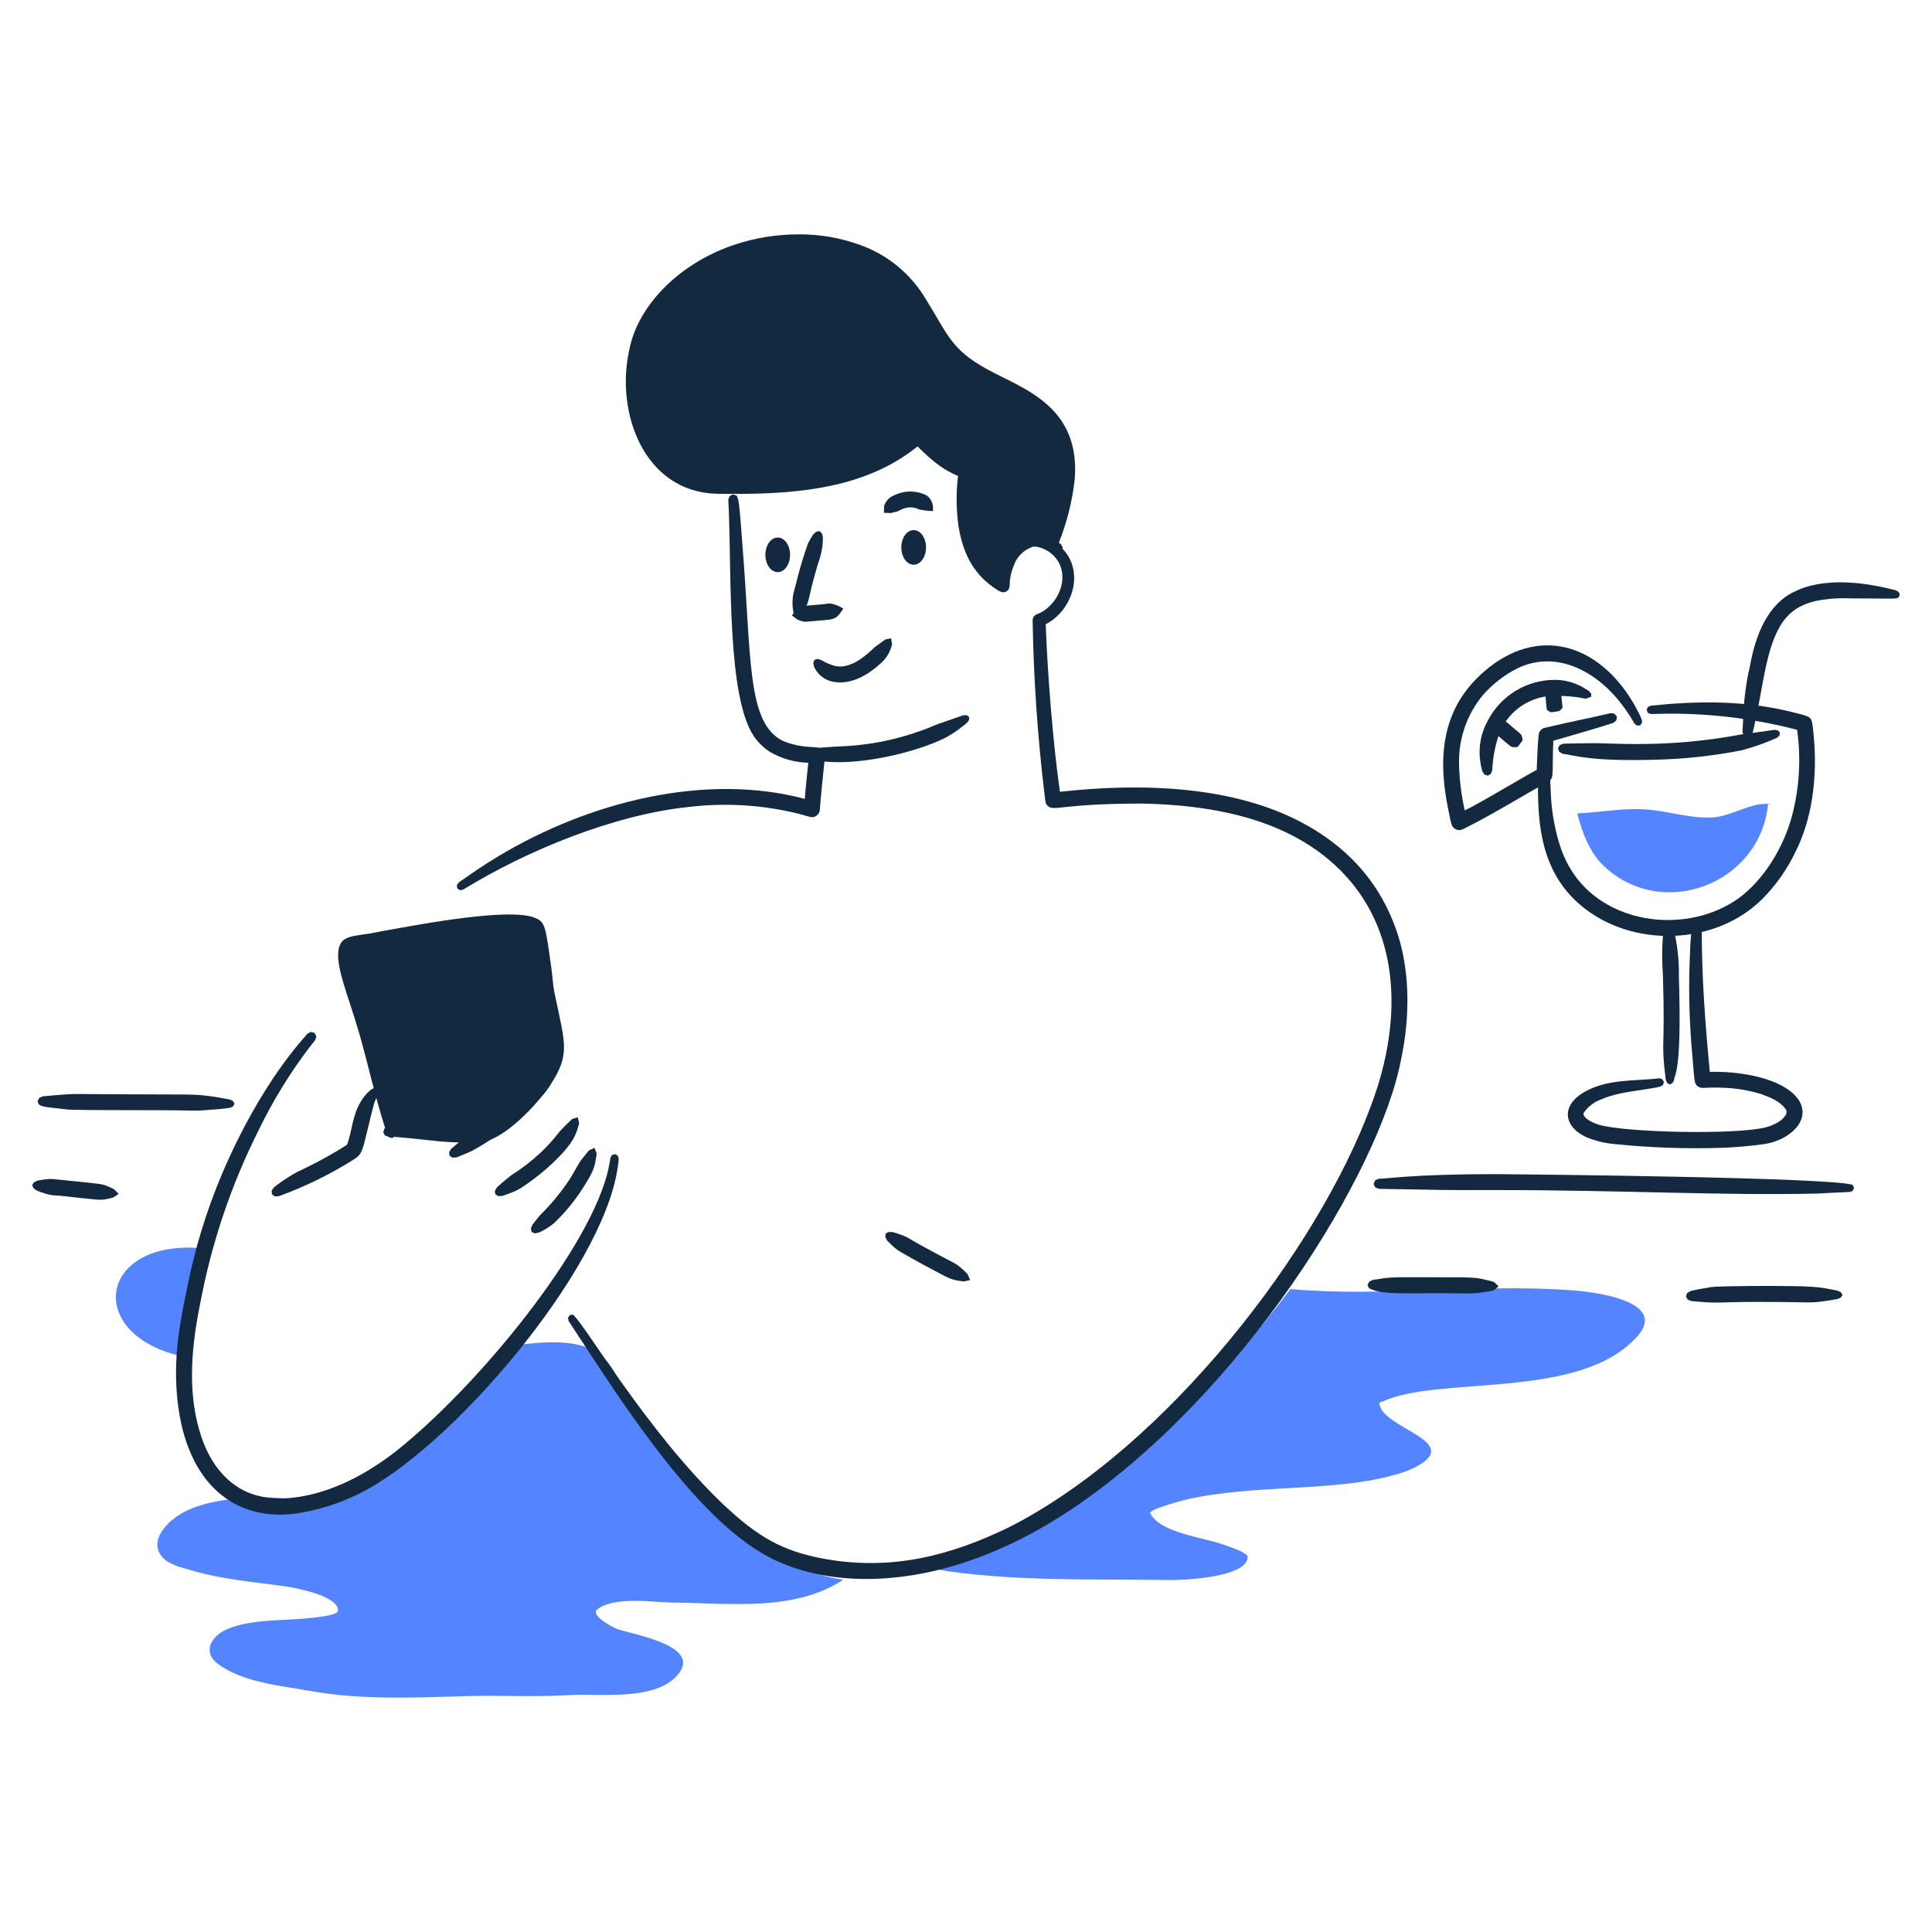
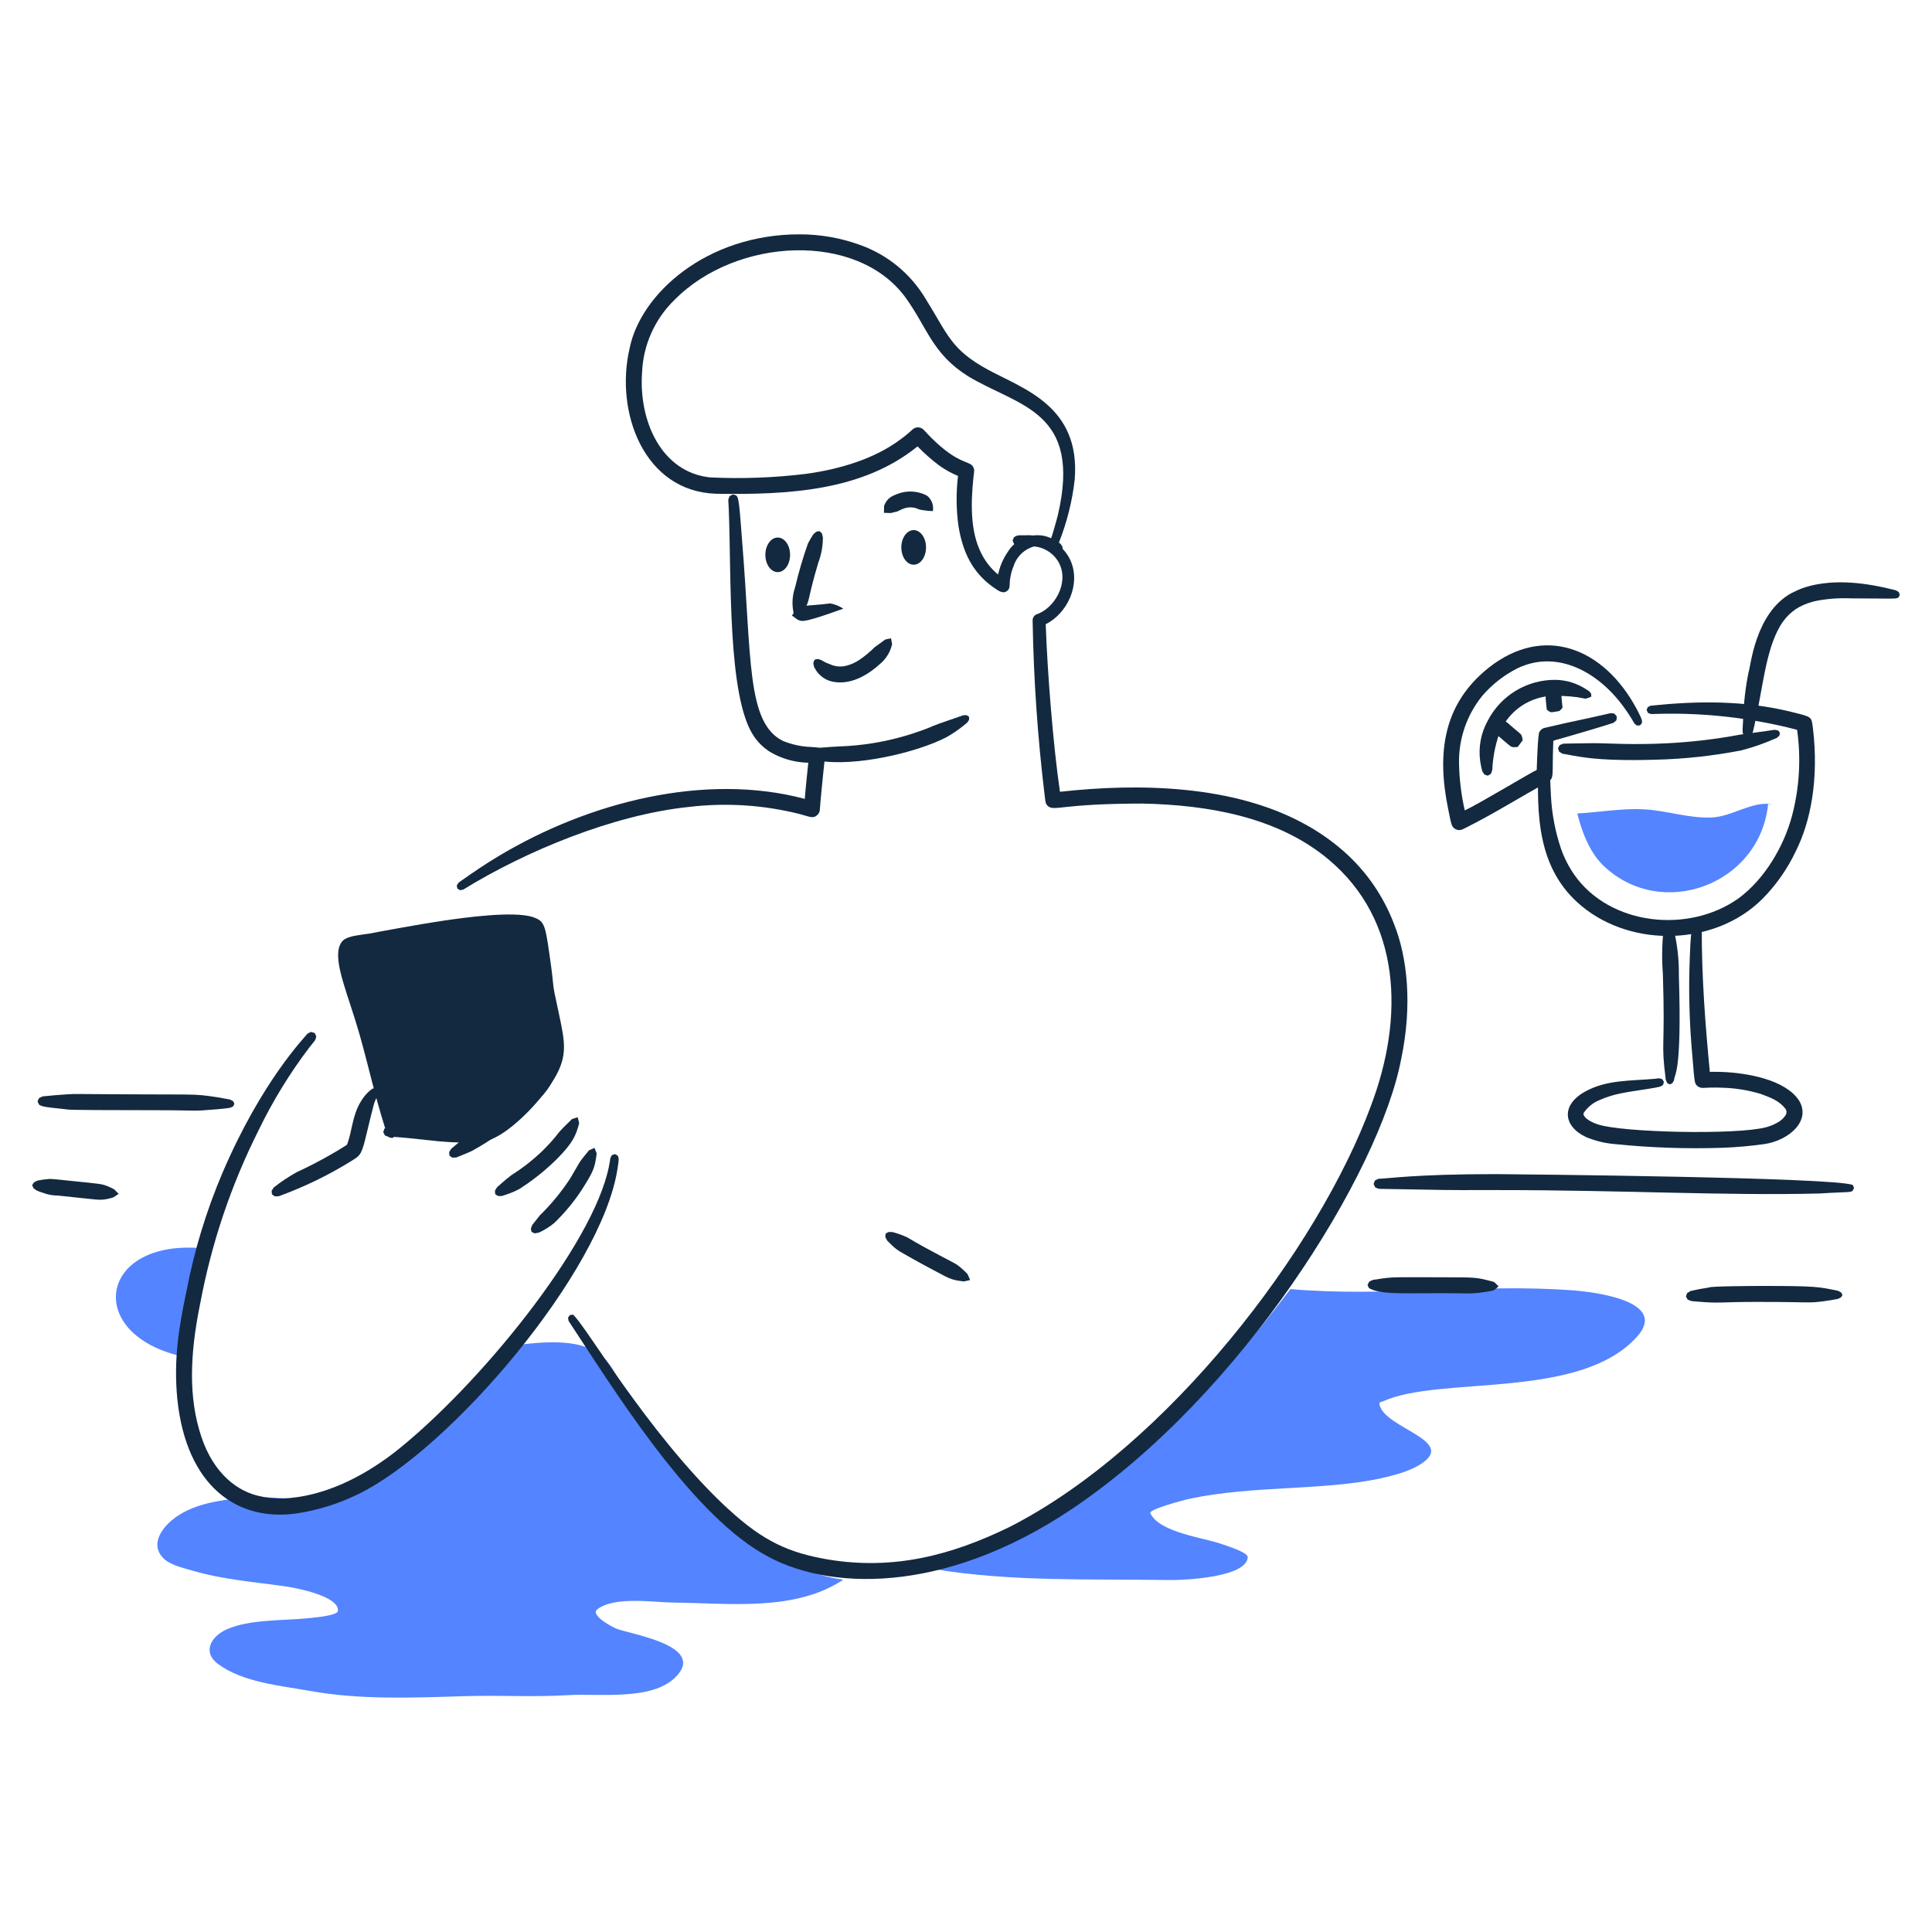
<svg xmlns="http://www.w3.org/2000/svg" width="705" height="705" viewBox="0 0 705 705" fill="none">
  <path fill-rule="evenodd" clip-rule="evenodd" d="M340.694 571.553C394.979 558.933 438.122 513.365 470.884 470.395C505.238 473.382 539.435 468.32 573.703 470.837C581.862 471.441 609.242 474.787 597.227 487.931C576.11 511.038 525.493 501.878 504.693 511.346C504.223 511.562 503.283 511.607 503.342 512.121C504.282 521.491 534.947 525.956 516.142 535.563C513.608 536.763 510.958 537.703 508.235 538.369C486.271 544.439 458.201 541.534 433.159 547.127C432.536 547.261 419.059 550.753 419.75 552.187C423.186 559.34 439.351 561.063 446.07 563.525C447.059 563.885 455.357 566.437 455.298 568.178C455.047 575.656 431.822 576.657 426.713 576.568C398.537 576.117 368.962 577.252 341.063 572.599" fill="#5484FF" />
  <path fill-rule="evenodd" clip-rule="evenodd" d="M74.754 455.583C34.989 451.445 30.054 488.732 69.421 495.549C69.366 480.134 72.165 464.841 77.677 450.444" fill="#5484FF" />
  <path fill-rule="evenodd" clip-rule="evenodd" d="M189.198 490.769C226.514 485.719 222.016 501.662 232.511 515.863C250.776 540.594 275.516 572.046 307.728 576.448C289.912 588.198 266.09 584.981 245.923 584.8C238.591 584.739 224.239 582.365 217.958 587.263C215.197 589.427 223.704 593.843 224.911 594.313C230.406 596.428 258.281 600.571 246.343 612.173C237.576 620.696 218.301 617.883 207.279 618.567C194.686 619.345 182.069 618.541 169.484 618.938C150.743 619.523 131.52 620.348 112.976 617.007C102.216 615.068 88.503 613.914 79.458 607.123C73.773 602.855 76.967 597.048 82.899 594.484C91.359 590.842 103.029 591.446 112.126 590.517C113.524 590.372 123.135 589.66 123.314 587.838C123.85 582.398 107.762 579.395 104.356 578.908C92.799 577.249 81.326 576.42 70.068 573.09C66.648 572.079 61.843 571.097 59.321 568.301C55.164 563.711 58.55 558.306 62.529 554.889C69.814 548.648 80.624 547.303 89.873 546.509C101.238 545.527 115.004 549.207 124.91 544.923C164.73 527.7 167.4 503.497 189.283 490.281" fill="#5484FF" />
  <path fill-rule="evenodd" clip-rule="evenodd" d="M289.52 223.307C288.925 220.317 289.137 217.223 290.133 214.342C291.406 208.914 292.975 203.559 294.833 198.303V198.303C296.337 195.546 295.409 197.269 296.753 195.027C298.086 193.817 297.557 194.07 299.044 193.81H299.063C300.154 194.855 299.86 194.348 300.281 196.101C300.286 199.253 299.717 202.38 298.603 205.329C294.319 219.723 295.947 218.275 293.073 223.467C292.45 224.569 293.028 223.988 290.819 225.723C289.384 223.485 289.612 223.955 289.52 223.307Z" fill="#132940" />
-   <path fill-rule="evenodd" clip-rule="evenodd" d="M302.892 220.176C304.622 220.477 306.271 221.134 307.735 222.106C304.623 226.721 304.779 225.866 295.343 226.761C294.072 227.027 292.75 226.875 291.572 226.329C290.923 226.094 291.522 226.484 288.987 224.606C290.317 222.808 290.526 222.11 292.855 221.213C293.919 220.938 299.989 220.637 302.208 220.273C302.264 220.261 302.854 220.176 302.892 220.176Z" fill="#132940" />
+   <path fill-rule="evenodd" clip-rule="evenodd" d="M302.892 220.176C304.622 220.477 306.271 221.134 307.735 222.106C294.072 227.027 292.75 226.875 291.572 226.329C290.923 226.094 291.522 226.484 288.987 224.606C290.317 222.808 290.526 222.11 292.855 221.213C293.919 220.938 299.989 220.637 302.208 220.273C302.264 220.261 302.854 220.176 302.892 220.176Z" fill="#132940" />
  <path fill-rule="evenodd" clip-rule="evenodd" d="M270.8 197.364C274.325 240.285 272.346 263.691 285.673 270.362C288.979 271.71 292.497 272.461 296.065 272.581C298.582 272.797 299.275 272.68 300.384 273.852C301.559 275.551 301.009 274.52 299.348 293.066C299.124 296.06 299.237 296.151 298.445 297.223C296.659 298.915 295.785 298.076 291.518 296.971C278.41 293.711 264.82 292.858 251.408 294.455C223.979 297.293 192.051 310.435 169.012 324.633L167.849 324.84L166.883 324.227L166.676 323.108C167.482 321.849 167.078 322.272 168.556 321.214C172.579 318.415 176.368 315.736 181.951 312.392C214.969 292.579 257.4 281.842 293.67 291.519C293.825 289.043 294.918 278.663 294.951 278.324C290.028 278.228 285.213 276.865 280.971 274.364C278.664 272.898 276.679 270.98 275.136 268.724C265.331 254.401 266.953 210.299 265.907 185.267C265.75 181.577 265.581 182.931 266.206 181.081L267.414 180.421H267.442C269.514 181.091 269.465 179.408 270.8 197.364Z" fill="#132940" />
  <path fill-rule="evenodd" clip-rule="evenodd" d="M114.793 376.94H114.809L115.432 378.183C114.849 380.103 115.484 378.888 112.875 382.234C105.721 391.663 99.521 401.778 94.367 412.432C84.391 432.286 77.243 453.438 73.132 475.273C70.023 490.433 68.336 506.763 72.695 521.761C76.655 535.983 85.117 543.498 93.845 545.745C96.882 546.544 100.017 546.905 103.156 546.817C117.928 546.194 131.908 539.203 143.752 530.148C174.377 506.129 216.451 454.433 222.188 425.709C223.034 421.649 222.345 423.207 223.325 421.479L224.416 421.146H224.444L225.436 421.714C225.835 422.983 225.953 422.462 225.327 426.53C219.539 464.13 164.324 528.882 130.749 545.205C123.605 548.722 115.959 551.11 108.084 552.285C86.591 555.284 68.134 542.415 64.74 510.857C63.264 496.353 65.252 484.328 68.03 471.241C70.85 456.415 75.25 441.934 81.155 428.045V428.045C95.556 394.33 111.35 378.39 112.208 377.175L113.47 376.543L114.793 376.94Z" fill="#132940" />
  <path fill-rule="evenodd" clip-rule="evenodd" d="M138.164 397.324L138.025 399.488C137.243 400.711 136.661 402.051 136.3 403.457C136.201 403.796 134.38 410.977 133.327 415.536C131.804 421.809 130.977 421.881 128.249 423.634C119.875 428.828 110.988 433.142 101.727 436.508V436.508L100.277 436.562L99.229 435.815V435.796L99.123 434.506C99.123 434.491 99.922 433.302 99.934 433.288C102.571 431.207 105.373 429.343 108.311 427.714C114.622 424.806 120.73 421.48 126.597 417.757C128.514 412.991 128.442 407.253 131.638 402.012C132.383 400.71 133.313 399.522 134.399 398.487C136.018 397.063 135.823 397.26 137.219 396.901L138.164 397.324Z" fill="#132940" />
  <path fill-rule="evenodd" clip-rule="evenodd" d="M203.169 387.024C203.874 389.609 204.025 388.514 202.629 392.264C201.615 394.798 200.195 397.15 198.425 399.227C190.944 407.528 182.128 414.518 172.34 419.907C171.839 420.243 167.052 422.163 166.521 422.361L165.069 422.433L164.014 421.703V421.684L163.887 420.412L164.662 419.176C168.153 416.138 171.898 413.404 175.855 411.005C190.815 400.75 191.962 397.251 197.945 391.063C201.865 386.873 200.436 387.846 203.169 387.024Z" fill="#132940" />
  <path fill-rule="evenodd" clip-rule="evenodd" d="M211.35 409.854C210.2 414.194 209.206 416.932 203.08 423.058C199.018 427.061 194.554 430.634 189.758 433.72V433.72C189.039 434.103 189.107 434.115 187.845 434.705C186.324 435.358 184.771 435.933 183.192 436.427C181.389 436.427 181.986 436.634 180.684 435.722L180.612 434.479C181.888 432.416 180.833 433.878 183.389 431.438C183.749 431.26 183.49 431.232 186.609 428.832C190.439 426.424 194.028 423.651 197.325 420.553C199.799 418.21 202.082 415.673 204.154 412.967C206.504 410.401 207.094 410.025 208.473 408.582C208.807 408.251 208.372 408.467 210.809 407.699L211.35 409.854Z" fill="#132940" />
  <path fill-rule="evenodd" clip-rule="evenodd" d="M217.737 420.902C217.032 426.441 216.489 427.508 212.332 434.116C209.432 438.545 206.043 442.633 202.227 446.303V446.303C200.501 447.724 198.593 448.91 196.554 449.828C196.399 449.828 197.066 449.743 195.083 450.063L193.974 449.522L193.957 449.506L193.703 448.305L194.272 446.935C194.373 446.766 195.231 445.746 196.968 443.525C201.137 439.451 204.852 434.936 208.045 430.06C211.869 423.686 210.739 424.803 214.567 420.208C214.98 419.663 214.647 419.889 216.938 418.864L217.737 420.902Z" fill="#132940" />
  <path fill-rule="evenodd" clip-rule="evenodd" d="M373.958 195.327C378.507 195.056 383.001 196.429 386.622 199.195C388.372 200.691 389.765 202.558 390.699 204.661C394.483 213.497 389.322 223.931 381.591 227.781C382.199 245.54 384.359 272.45 386.784 288.925C416.021 285.678 450.187 286.517 475.964 300.642C481.079 303.407 485.868 306.735 490.243 310.564C494.378 314.196 498.052 318.321 501.182 322.848C504.249 327.31 506.773 332.123 508.702 337.183C513.517 349.222 515.475 366.652 511.287 386.504C503.469 427.864 453.162 509.285 390.584 551.016C344.383 581.801 301.578 580.885 277.946 566.7C250.792 550.807 222.912 505.339 207.5 482.051L207.265 480.895L207.888 479.922L209.023 479.705C212.8 482.166 235.869 522.391 264.307 549.338C264.65 549.646 265.7 550.605 266.039 550.917C278.769 562.613 288.192 566.686 302.154 569.064C325.936 573.026 347.062 567.638 368.539 557.131C426.024 527.756 481.007 455.822 500.292 403.441C512.462 371.274 511.44 335.838 484.65 313.504C466.238 298.163 441.029 293.741 416.956 293.228C387.047 293.228 384.925 296.156 382.357 294.14C381.454 293.111 381.527 292.883 381.219 290.38C378.64 269.146 377.168 247.791 376.811 226.404C376.8 225.924 376.935 225.453 377.199 225.053C377.464 224.654 377.844 224.344 378.289 224.166V224.166C384.589 222.063 390.236 213.009 386.488 205.505C385.591 203.809 384.287 202.362 382.692 201.295C381.097 200.229 379.261 199.576 377.351 199.395C369.979 198.511 373.001 199.722 370.08 198.575L369.512 197.304V197.285L370.017 195.985C371.519 195.285 370.891 195.327 373.958 195.327Z" fill="#132940" />
  <path fill-rule="evenodd" clip-rule="evenodd" d="M325.658 449.585C327.515 450.068 329.324 450.717 331.063 451.524C339.403 456.53 348.322 460.79 349.273 461.554C350.063 462.126 350.817 462.747 351.529 463.413C353.435 465.312 352.751 464.212 354.009 467.083C351.245 467.725 351.95 467.669 350.646 467.462C348.619 467.266 346.652 466.671 344.855 465.713C339.568 462.94 334.591 460.283 329.242 457.19C327.833 456.429 326.54 455.471 325.4 454.346C325.31 454.264 323.861 452.847 323.785 452.751C322.906 451.179 323.031 451.757 323.144 450.234V450.218C324.436 449.4 323.872 449.555 325.658 449.585Z" fill="#132940" />
  <path fill-rule="evenodd" clip-rule="evenodd" d="M325.531 235.094C324.898 237.88 323.375 240.384 321.193 242.228C316.909 246.143 311.062 249.69 304.849 248.912C303.259 248.758 301.734 248.206 300.413 247.308C299.093 246.41 298.019 245.194 297.291 243.772C297.009 243.272 297.078 243.389 297.056 243.338C296.711 241.582 296.648 242.163 297.237 240.753L297.256 240.734C298.72 240.372 298.133 240.351 299.841 240.924C300.024 241.054 300.214 241.174 300.41 241.284C301.171 241.731 301.979 242.094 302.819 242.367C304.59 243.201 306.588 243.426 308.501 243.009C310.321 242.586 312.048 241.833 313.596 240.788V240.788C315.596 239.429 317.463 237.883 319.17 236.17L322.093 234.055C323.459 233.099 322.38 233.531 325.148 232.911L325.531 235.094Z" fill="#132940" />
  <path d="M333.406 206.069C335.897 206.069 337.916 203.242 337.916 199.754C337.916 196.267 335.897 193.44 333.406 193.44C330.916 193.44 328.897 196.267 328.897 199.754C328.897 203.242 330.916 206.069 333.406 206.069Z" fill="#132940" />
  <path d="M283.798 208.776C286.288 208.776 288.307 205.949 288.307 202.461C288.307 198.974 286.288 196.147 283.798 196.147C281.307 196.147 279.288 198.974 279.288 202.461C279.288 205.949 281.307 208.776 283.798 208.776Z" fill="#132940" />
  <path fill-rule="evenodd" clip-rule="evenodd" d="M335.463 185.927C334.985 185.676 334.479 185.483 333.956 185.351C332.469 184.993 330.908 185.11 329.491 185.685C329.17 185.8 328.856 185.935 328.551 186.089V186.089C328.214 186.285 327.865 186.46 327.505 186.613V186.613C326.518 186.848 326.671 186.848 325.827 187.02C324.573 187.288 326.112 187.222 322.561 187.137C322.634 184.167 322.507 184.703 322.841 184.082C323.127 183.37 323.551 182.722 324.088 182.174C324.625 181.626 325.265 181.189 325.971 180.888V180.888C326.457 180.644 326.957 180.427 327.468 180.24C329.093 179.608 330.829 179.309 332.571 179.36C334.314 179.41 336.03 179.81 337.615 180.536C338.34 180.852 338.955 181.376 339.382 182.042C339.844 182.679 340.172 183.404 340.346 184.171C340.519 184.939 340.535 185.733 340.393 186.507C338.736 186.448 337.087 186.254 335.463 185.927V185.927Z" fill="#132940" />
-   <path fill-rule="evenodd" clip-rule="evenodd" d="M385.983 199.985C374.996 191.913 366.184 203.134 366.076 213.796C351.139 205.336 350.742 186.863 352.636 171.764C345.537 169.466 339.899 164.244 334.967 158.839C315.809 176.622 285.628 177.705 261.456 177.259C235.667 176.789 227.118 146.645 233.106 125.559C236.687 112.939 246.463 103.546 257.497 97.135C277.925 85.258 310.216 84.373 328.232 101.586C336.952 109.917 340.217 122.318 348.912 130.402C366.553 146.838 404.905 142.855 384.079 199.75" fill="#132940" />
  <path fill-rule="evenodd" clip-rule="evenodd" d="M291.673 85.511C299.197 85.49 306.667 86.787 313.744 89.344C323.807 92.898 332.307 99.868 337.763 109.04C345.894 122 346.876 127.459 360.429 134.859C373.41 141.909 394.335 148.184 392.17 174.985C391.275 182.884 389.334 190.629 386.396 198.015C387.214 198.579 386.97 198.335 387.795 199.719L387.48 201.073V201.092L386.288 201.797L384.918 201.482C384.251 201.012 384.683 201.209 383.565 201.209C382.599 200.295 382.733 200.504 382.709 200.173C381.226 199.429 379.564 199.113 377.911 199.261C376.05 199.67 374.329 200.559 372.919 201.839C371.509 203.12 370.459 204.747 369.874 206.56C369.548 207.343 369.274 208.147 369.053 208.966C367.961 213.328 368.922 213.824 367.878 215.311C366.135 217.057 364.487 215.683 362.238 214.136C354.655 208.666 351.297 201.235 349.765 192.046C348.915 185.956 348.854 179.782 349.584 173.676C347.161 172.67 344.861 171.392 342.729 169.865C339.914 167.751 337.269 165.421 334.819 162.895C314.705 179.197 287.687 180.585 261.435 180.177C234.906 179.422 224.343 150.282 229.738 127.177C233.7 107.197 257.828 85.511 291.673 85.511ZM246.221 109.343C238.981 116.328 234.71 125.834 234.295 135.886C233.028 153.654 241.345 172.311 259.099 174.208C270.81 174.768 282.548 174.332 294.185 172.906C306.189 171.247 319.052 167.557 328.786 160.199C333.432 156.803 332.92 156.019 335.091 155.939C337.206 156.197 336.687 156.879 341.549 161.4C349.539 168.774 353.064 168.269 354.744 169.834C355.837 171.268 355.449 171.836 355.214 174.205C354.293 183.18 353.95 193.651 357.983 201.721C359.469 204.782 361.594 207.489 364.215 209.66C364.819 206.736 365.996 203.961 367.679 201.496C369.005 199.292 370.966 197.54 373.304 196.469C375.642 195.397 378.249 195.056 380.785 195.489C381.746 195.692 382.683 195.994 383.581 196.392V196.392C383.748 196.056 385.226 191.064 386.016 187.993C394.96 149.77 371.584 148.358 353.257 137.294C340.167 129.052 338.452 119.695 330.445 108.586C312.82 84.409 268.84 86.527 246.221 109.343Z" fill="#132940" />
  <path fill-rule="evenodd" clip-rule="evenodd" d="M141.705 413.01C149.73 412.578 171.068 416.176 178.085 413.226C186.15 409.826 200.382 394.8 202.511 385.915C204.036 379.556 200.161 367.921 199.238 361.543C198.904 359.271 196.888 339.805 195.478 338.426C189.769 332.824 145.188 341.716 135.755 343.486C134.326 343.756 127.713 344.245 126.928 345.601C124.635 349.544 129.49 362.098 130.7 365.796C135.811 381.429 138.253 397.961 142.831 413.781" fill="#132940" />
  <path fill-rule="evenodd" clip-rule="evenodd" d="M194.474 334.64C198.448 336.102 198.881 336.922 200.427 347.755C202.831 364.259 200.744 355.165 204.008 370.17C206.14 380.192 207.037 384.991 202.833 392.619C197.941 401.258 188.212 411.043 181.474 414.671C178.724 416.246 175.597 417.042 172.429 416.972C166.954 417.015 161.481 416.701 156.047 416.032C143.505 414.676 144.344 414.953 143.724 414.869C143.707 414.869 143.268 415.243 143.254 415.257L142.112 415.111L141.877 414.841H141.776L140.457 414.335L139.853 413.099V413.073C140.405 411.588 140.206 411.844 140.537 411.685C136.526 398.816 134.897 390.68 131.238 377.588C127.008 362.783 121.643 351.327 123.927 345.144C124.766 342.776 126.533 342.146 129.05 341.556C131.687 341.062 135.078 340.646 135.172 340.616C136.843 340.249 152.092 337.394 162.3 335.89C169.78 334.809 187.295 332.365 194.474 334.64ZM177.065 410.632C184.91 406.705 197.156 393.684 199.571 385.647C201.026 379.107 197.287 368.823 196.404 362.295C196.103 360.49 194.376 343.965 193.175 340.367C189.549 338.191 164.599 341.161 163.753 341.584C154.893 342.759 136.107 346.402 135.365 346.482C133.325 346.686 131.302 347.03 129.309 347.511V347.511C128.681 351.111 131.673 359.663 132.834 363.08C137.875 377.48 140.088 395.474 143.735 411.074C156.357 411.071 170.565 413.057 177.065 410.629V410.632Z" fill="#132940" />
  <path fill-rule="evenodd" clip-rule="evenodd" d="M546.001 428.442C554.125 428.496 669.743 429.617 676.086 432.412L676.556 433.448V433.467C675.594 435.532 676.816 434.682 663.917 435.514C629.903 436.381 592.033 434.27 547.338 434.27C532.385 434.169 538.481 434.505 511.177 433.953C501.741 433.763 503.657 434.045 501.824 433.286L501.239 432.05V432.033L501.741 430.762L503.015 430.139C506.291 430.139 515.825 428.442 546.001 428.442Z" fill="#132940" />
  <path fill-rule="evenodd" clip-rule="evenodd" d="M28.369 399.211C74.497 399.601 69.243 398.903 79.557 400.428C84.819 401.45 83.352 400.929 85.086 401.838L85.542 402.823V402.841L85.009 403.781C83.733 404.317 84.522 404.273 79.416 404.764C68.777 405.65 74.154 405.123 55.829 405.123C40.206 405.05 25.044 405.163 24.038 404.783C14.711 403.843 15.388 403.68 14.215 403.067L13.705 401.859V401.85L14.276 400.675L15.585 400.071C16.034 400.057 24.311 399.138 28.369 399.211Z" fill="#132940" />
  <path fill-rule="evenodd" clip-rule="evenodd" d="M526.997 466.092C538.632 466.092 538.719 466.103 544.542 467.614C545.451 467.868 544.948 467.53 546.84 469.4C544.725 471.168 546.062 470.811 539.598 471.783C537.304 471.993 534.999 472.044 532.698 471.936C513.696 471.685 504.387 472.761 499.551 470.056L499.027 468.902V468.886L499.586 467.748C500.38 467.196 501.318 466.889 502.284 466.865C508.486 465.814 508.812 466.092 526.997 466.092Z" fill="#132940" />
  <path fill-rule="evenodd" clip-rule="evenodd" d="M642.929 469.248C663.186 469.248 663.591 469.594 670.521 470.971C672.058 471.697 671.663 471.333 672.333 472.515V472.531C671.642 473.69 672.048 473.335 670.483 474.028C670.046 474.028 669.663 474.263 665.433 474.841C659.401 475.617 661.661 475.076 641.261 475.076C627.309 475.076 627.788 475.683 619.686 474.985C616.617 474.721 617.474 474.912 615.825 474.209L615.202 473.084V473.055L615.653 471.847L616.899 471.098C617.249 471.098 618.558 470.585 623.598 469.826C623.598 469.359 639.026 469.248 642.929 469.248Z" fill="#132940" />
  <path fill-rule="evenodd" clip-rule="evenodd" d="M18.222 430.193C19.434 430.193 25.742 430.898 26.09 430.934C36.942 432.057 37.203 431.928 39.929 433.143C42.044 434.144 41.268 433.594 43.289 435.641C40.909 437.253 41.771 436.87 39.496 437.436C36.206 438.12 36.611 437.873 21.138 436.261C19.676 436.268 18.221 436.062 16.819 435.648C12.589 434.299 13.745 434.456 13.416 434.456C11.952 433.385 12.312 433.85 11.75 432.463V432.445C12.549 431.185 12.112 431.575 13.741 430.786C15.219 430.487 16.716 430.289 18.222 430.193V430.193Z" fill="#132940" />
  <path fill-rule="evenodd" clip-rule="evenodd" d="M353.593 261.532V261.551C353.67 262.888 353.797 262.399 352.961 263.666C351.03 265.334 348.967 266.842 346.792 268.175C346.108 268.563 346.047 268.608 345.147 269.132C334.299 274.671 312.031 279.899 298.488 277.556C294.37 276.765 295.106 277.023 293.553 276.067L293.12 274.84V274.823C294.227 272.859 293.12 273.364 303.655 272.523C304.656 272.429 306.79 272.386 309.5 272.215C317.523 271.681 325.45 270.151 333.096 267.661C340.433 265.214 338.44 265.6 342.837 264.009C343.323 263.84 350.552 261.358 351.44 261.022C352.991 261.017 352.265 260.662 353.593 261.532Z" fill="#132940" />
  <path fill-rule="evenodd" clip-rule="evenodd" d="M596.404 264.014C595.33 262.104 594.147 260.258 592.86 258.484C583.533 245.324 568.34 236.864 553.742 243.862C548.854 246.333 544.496 249.737 540.916 253.883C535.231 260.882 532.216 269.672 532.409 278.687C532.529 284.423 533.23 290.132 534.503 295.727C539.635 293.356 559.474 281.392 560.759 280.962C560.778 280.63 561.161 267.097 561.77 267.097C561.939 266.742 562.182 266.427 562.484 266.176C562.786 265.924 563.139 265.74 563.518 265.637C569.304 264.258 572.968 263.482 580.215 261.929C589.394 259.962 587.018 260.115 589.145 260.432L590.003 261.497V261.515L589.822 262.876L588.731 263.779C586.128 264.62 585.611 264.77 582.029 265.863C565.372 270.878 566.836 269.983 566.804 270.697C566.275 283.387 567.384 283.996 564.487 285.551C555.272 290.503 545.44 296.777 534.775 302.112C533.246 302.864 532.585 303.268 531.015 302.518C529.721 301.616 529.692 301.458 528.463 295.311C524.233 274.701 526.607 256.959 543.165 243.71C563.218 227.809 585.152 236.15 597.238 258.71C599.454 262.994 599.118 262.594 599.177 263.814C599.177 263.83 598.46 264.683 598.446 264.697C596.966 264.697 597.716 265.08 596.404 264.014Z" fill="#132940" />
  <path fill-rule="evenodd" clip-rule="evenodd" d="M653.582 259.746C661.398 261.701 660.961 261.374 661.556 265.745C663.765 284.392 660.693 299.82 655.34 310.527C652.286 317.004 648.154 322.915 643.12 328.008C626.042 345.086 595.765 346.035 577.16 330.64C561.093 317.346 560.581 297.74 561.483 277.361C561.706 272.302 561.483 273.545 562.259 271.832L563.53 271.31H563.549C566.155 272.464 564.898 270.551 565.948 290.467C566.287 297.015 567.522 303.485 569.619 309.697C570.811 313.078 572.449 316.284 574.49 319.231C587.512 337.744 616.064 340.734 634.291 327.9C643.78 320.968 650.851 309.114 653.918 297.719C656.619 287.478 657.25 276.8 655.775 266.311C639.25 262.001 622.201 260.04 605.13 260.486C601.894 260.554 602.923 260.721 601.395 260.169C601.374 260.131 600.876 259.184 600.862 259.142L601.243 258.068L602.288 257.518C619.523 255.72 636.432 255.546 653.582 259.746Z" fill="#132940" />
  <path fill-rule="evenodd" clip-rule="evenodd" d="M648.764 266.511L649.495 267.322C649.495 267.35 649.329 268.396 649.324 268.424L648.396 269.254C644.22 271.125 639.897 272.648 635.471 273.808C625.105 275.832 614.586 276.976 604.027 277.227C580.828 277.9 575.038 275.735 570.188 275.044L568.954 274.313L568.512 273.068V273.051L569.161 271.876L570.495 271.362C570.495 271.362 578.568 271.19 581.444 271.19C587.234 271.19 595.523 271.912 609.045 271.19C617.739 270.721 626.393 269.681 634.951 268.079C636.653 267.795 644.243 266.847 647.514 266.309C647.66 266.321 647.091 266.255 648.764 266.511Z" fill="#132940" />
  <path fill-rule="evenodd" clip-rule="evenodd" d="M646.743 293.454C638.988 292.307 632.213 297.999 624.538 298.307C616.13 298.64 608.204 295.771 599.887 295.329C591.805 294.897 583.641 296.42 575.578 296.836C577.184 303.465 580.098 311.124 585.157 315.939C606.462 336.198 642.262 322.676 645.183 293.454" fill="#5484FF" />
  <path fill-rule="evenodd" clip-rule="evenodd" d="M609.961 337.695L610.702 338.94L610.727 339.03C612.081 344.603 612.721 350.326 612.631 356.06C613.775 392.603 610.89 391.811 610.89 394.13C610.121 395.505 610.497 395.162 609.284 395.716H609.266L608.347 395.176L607.842 393.968C605.973 379.163 607.705 384.159 606.796 355.4C606.383 350.034 606.462 344.642 607.031 339.291C607.031 339.26 607.031 339.215 607.031 339.19L607.597 337.855L608.753 337.234L609.961 337.695Z" fill="#132940" />
  <path fill-rule="evenodd" clip-rule="evenodd" d="M620.478 338.264L620.983 339.58C620.983 356.563 622.202 373.166 623.925 391.129C624.658 391.129 626.059 391.073 628.273 391.155C637.438 391.496 651.354 393.893 656.449 401.528C661.074 409.048 652.673 416.122 643.994 417.457C638.922 418.176 633.817 418.634 628.698 418.829C615.495 419.273 602.277 418.82 589.136 417.475C585.549 417.161 582.032 416.294 578.711 414.904C570.411 410.968 569.546 403.248 578.422 398.325C586.412 393.884 595.293 394.483 604.272 393.625C605.025 393.407 605.832 393.468 606.544 393.797L607.167 394.737V394.763L606.887 395.862C605.839 396.567 606.54 396.504 601.224 397.369C593.481 398.602 589.192 398.967 583.463 401.509C581.188 402.487 579.244 404.1 577.863 406.155V406.191L577.844 406.219V406.254C577.83 406.286 577.819 406.319 577.809 406.353V406.381V406.397V406.416V406.442V406.48V406.496V406.578V406.614V406.642V406.661C577.832 406.698 577.853 406.736 577.872 406.776C578.145 407.868 580.076 409.3 583.059 410.301C591.963 413.276 633.558 414.204 644.393 411.356C645.768 410.998 647.092 410.472 648.337 409.788C649.64 409.145 650.752 408.173 651.566 406.968L651.582 406.924L651.61 406.889C651.631 406.844 651.61 406.889 651.754 406.59V406.555L651.772 406.527V406.491L651.789 406.454C651.805 406.393 651.852 406.238 651.871 406.167V406.139L651.89 406.075V406.021V405.996V405.958V405.932V405.652V405.624V405.57V405.535V405.507V405.481V405.443C651.843 405.205 651.754 404.976 651.627 404.769L651.61 404.722C649.404 401.791 646.375 400.593 642.427 399.157C638.051 397.845 633.526 397.096 628.961 396.929C620.917 396.607 621.375 397.512 619.58 396.443C618.266 395.317 618.424 395.637 617.524 384.951C616.586 374.664 616.234 364.332 616.468 354.004C616.983 338.092 617.007 336.565 620.478 338.264Z" fill="#132940" />
  <path fill-rule="evenodd" clip-rule="evenodd" d="M567.713 248.082C571.632 248.167 575.449 249.344 578.735 251.483C580.145 252.385 579.644 251.936 580.638 253.161L580.673 254.225C577.921 255.238 579.498 255.041 575.595 254.415C572.142 253.958 568.655 253.822 565.177 254.009C561.093 254.409 557.207 255.961 553.97 258.484C550.733 261.006 548.28 264.396 546.894 268.259C545.525 272.376 544.735 276.662 544.544 280.996L544.046 282.366C544.02 282.383 542.965 283.038 542.937 283.053L541.694 282.655L540.89 281.457C540.569 280.236 540.316 278.998 540.133 277.749C539.423 272.643 540.398 267.445 542.911 262.944C545.262 258.412 548.826 254.622 553.206 251.998C557.585 249.374 562.608 248.018 567.713 248.082V248.082Z" fill="#132940" />
  <path fill-rule="evenodd" clip-rule="evenodd" d="M552.29 265.654C554.344 267.426 554.915 267.689 555.246 268.415C555.378 268.885 555.326 268.706 555.481 269.172V269.2L555.646 270.102C553.531 272.962 553.989 272.549 553.362 272.61C552.918 272.66 552.47 272.66 552.027 272.61V272.61C551.233 272.44 551.604 272.666 548.535 270.112C548.314 269.778 545.506 267.762 545.506 267.242C545.007 265.918 544.768 264.509 544.801 263.095C549.526 262.681 548.789 262.646 552.29 265.654Z" fill="#132940" />
  <path fill-rule="evenodd" clip-rule="evenodd" d="M569.562 253.565C569.91 254.035 569.689 253.664 569.995 256.46C570.166 258.392 570.23 257.896 570.112 258.291L569.976 258.507C569.684 258.863 569.354 259.187 568.994 259.473C565.53 259.999 566.124 260.14 564.745 259.219L564.548 259.029L564.421 258.841C564.421 258.371 563.892 254.703 564.042 254.176L564.15 253.979C564.384 253.652 564.65 253.349 564.945 253.076H564.961L568.641 252.806C568.97 253.121 568.7 252.729 569.562 253.565Z" fill="#132940" />
  <path fill-rule="evenodd" clip-rule="evenodd" d="M689.831 214.927C692.237 215.486 691.734 215.326 692.926 216.102L693.25 217.157V217.176C692.115 218.931 694.19 218.351 675.39 218.351C671.147 218.159 666.897 218.467 662.726 219.27C660.603 219.716 658.554 220.457 656.637 221.471V221.471C654.837 222.448 653.224 223.737 651.876 225.278C645.183 232.798 643.731 247.493 641.259 259.626C639.358 268.791 639.67 267.355 638.761 268.763L637.48 269.141H637.461L636.317 268.436C635.764 266.74 635.795 267.94 636.063 262.907C636.227 256.992 636.894 251.102 638.056 245.3C638.817 243.782 640.239 223.68 653.859 216.348C654.475 216.353 664.559 208.725 689.831 214.927Z" fill="#132940" />
</svg>